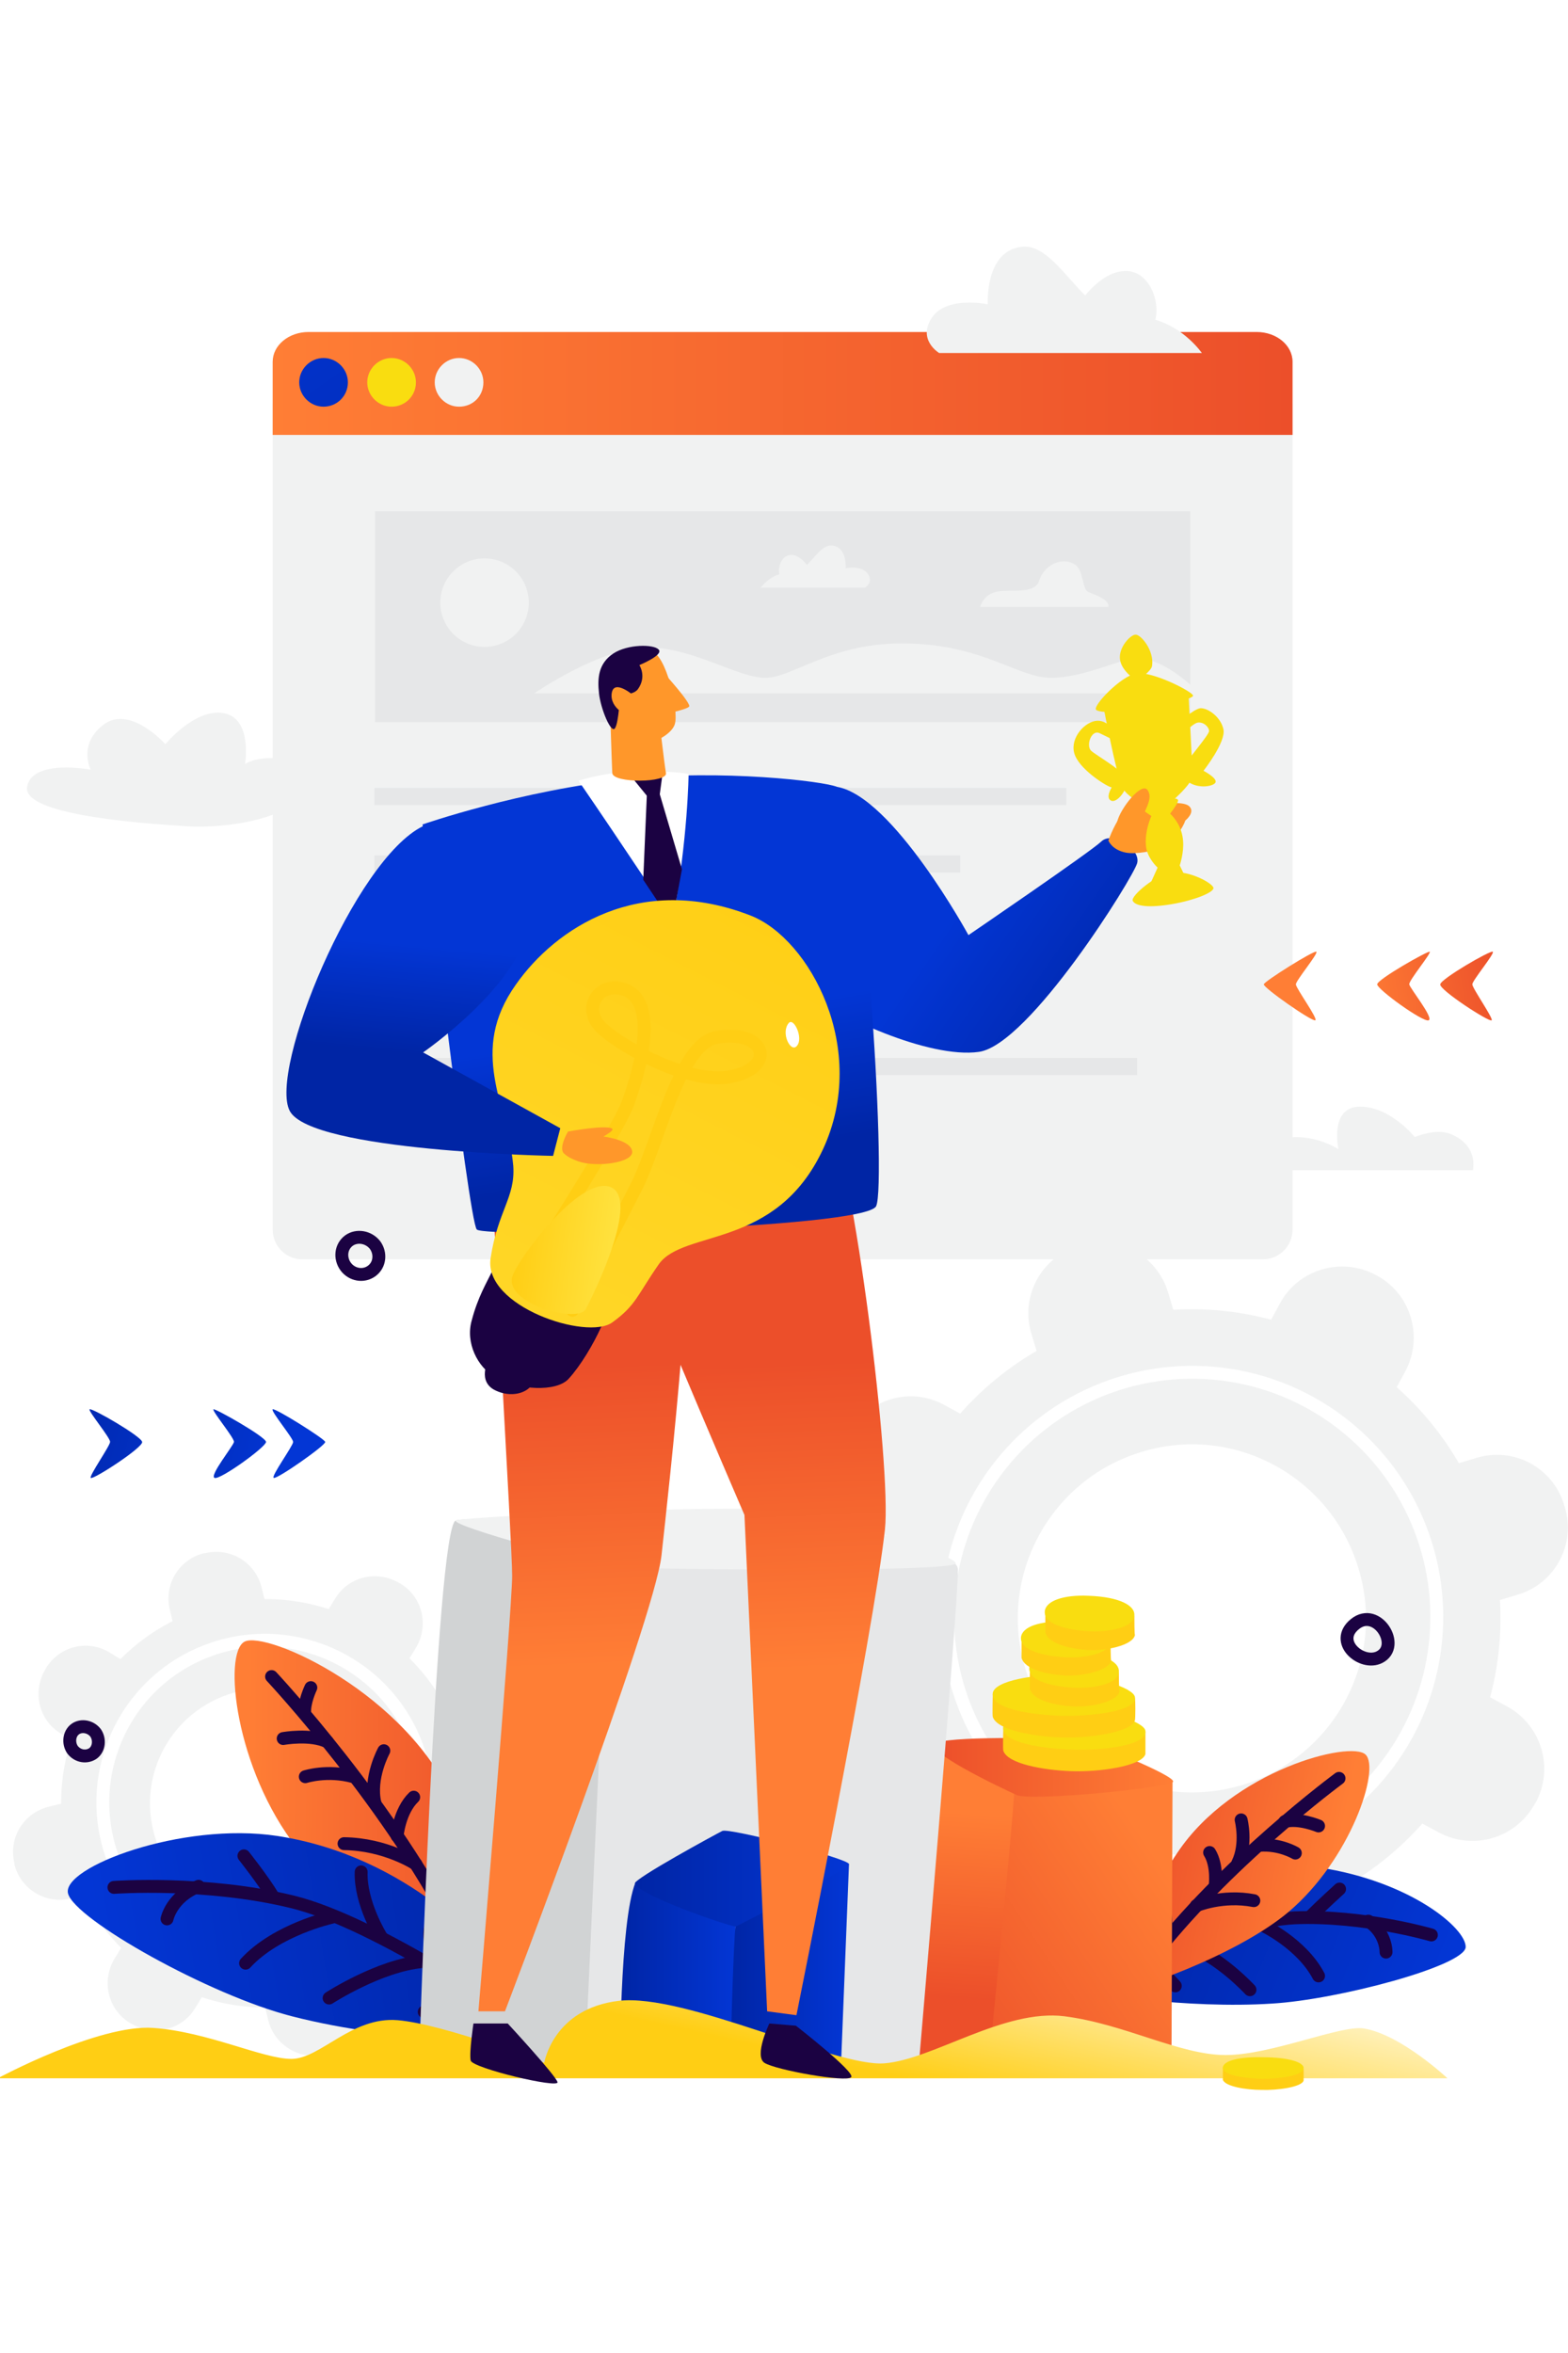
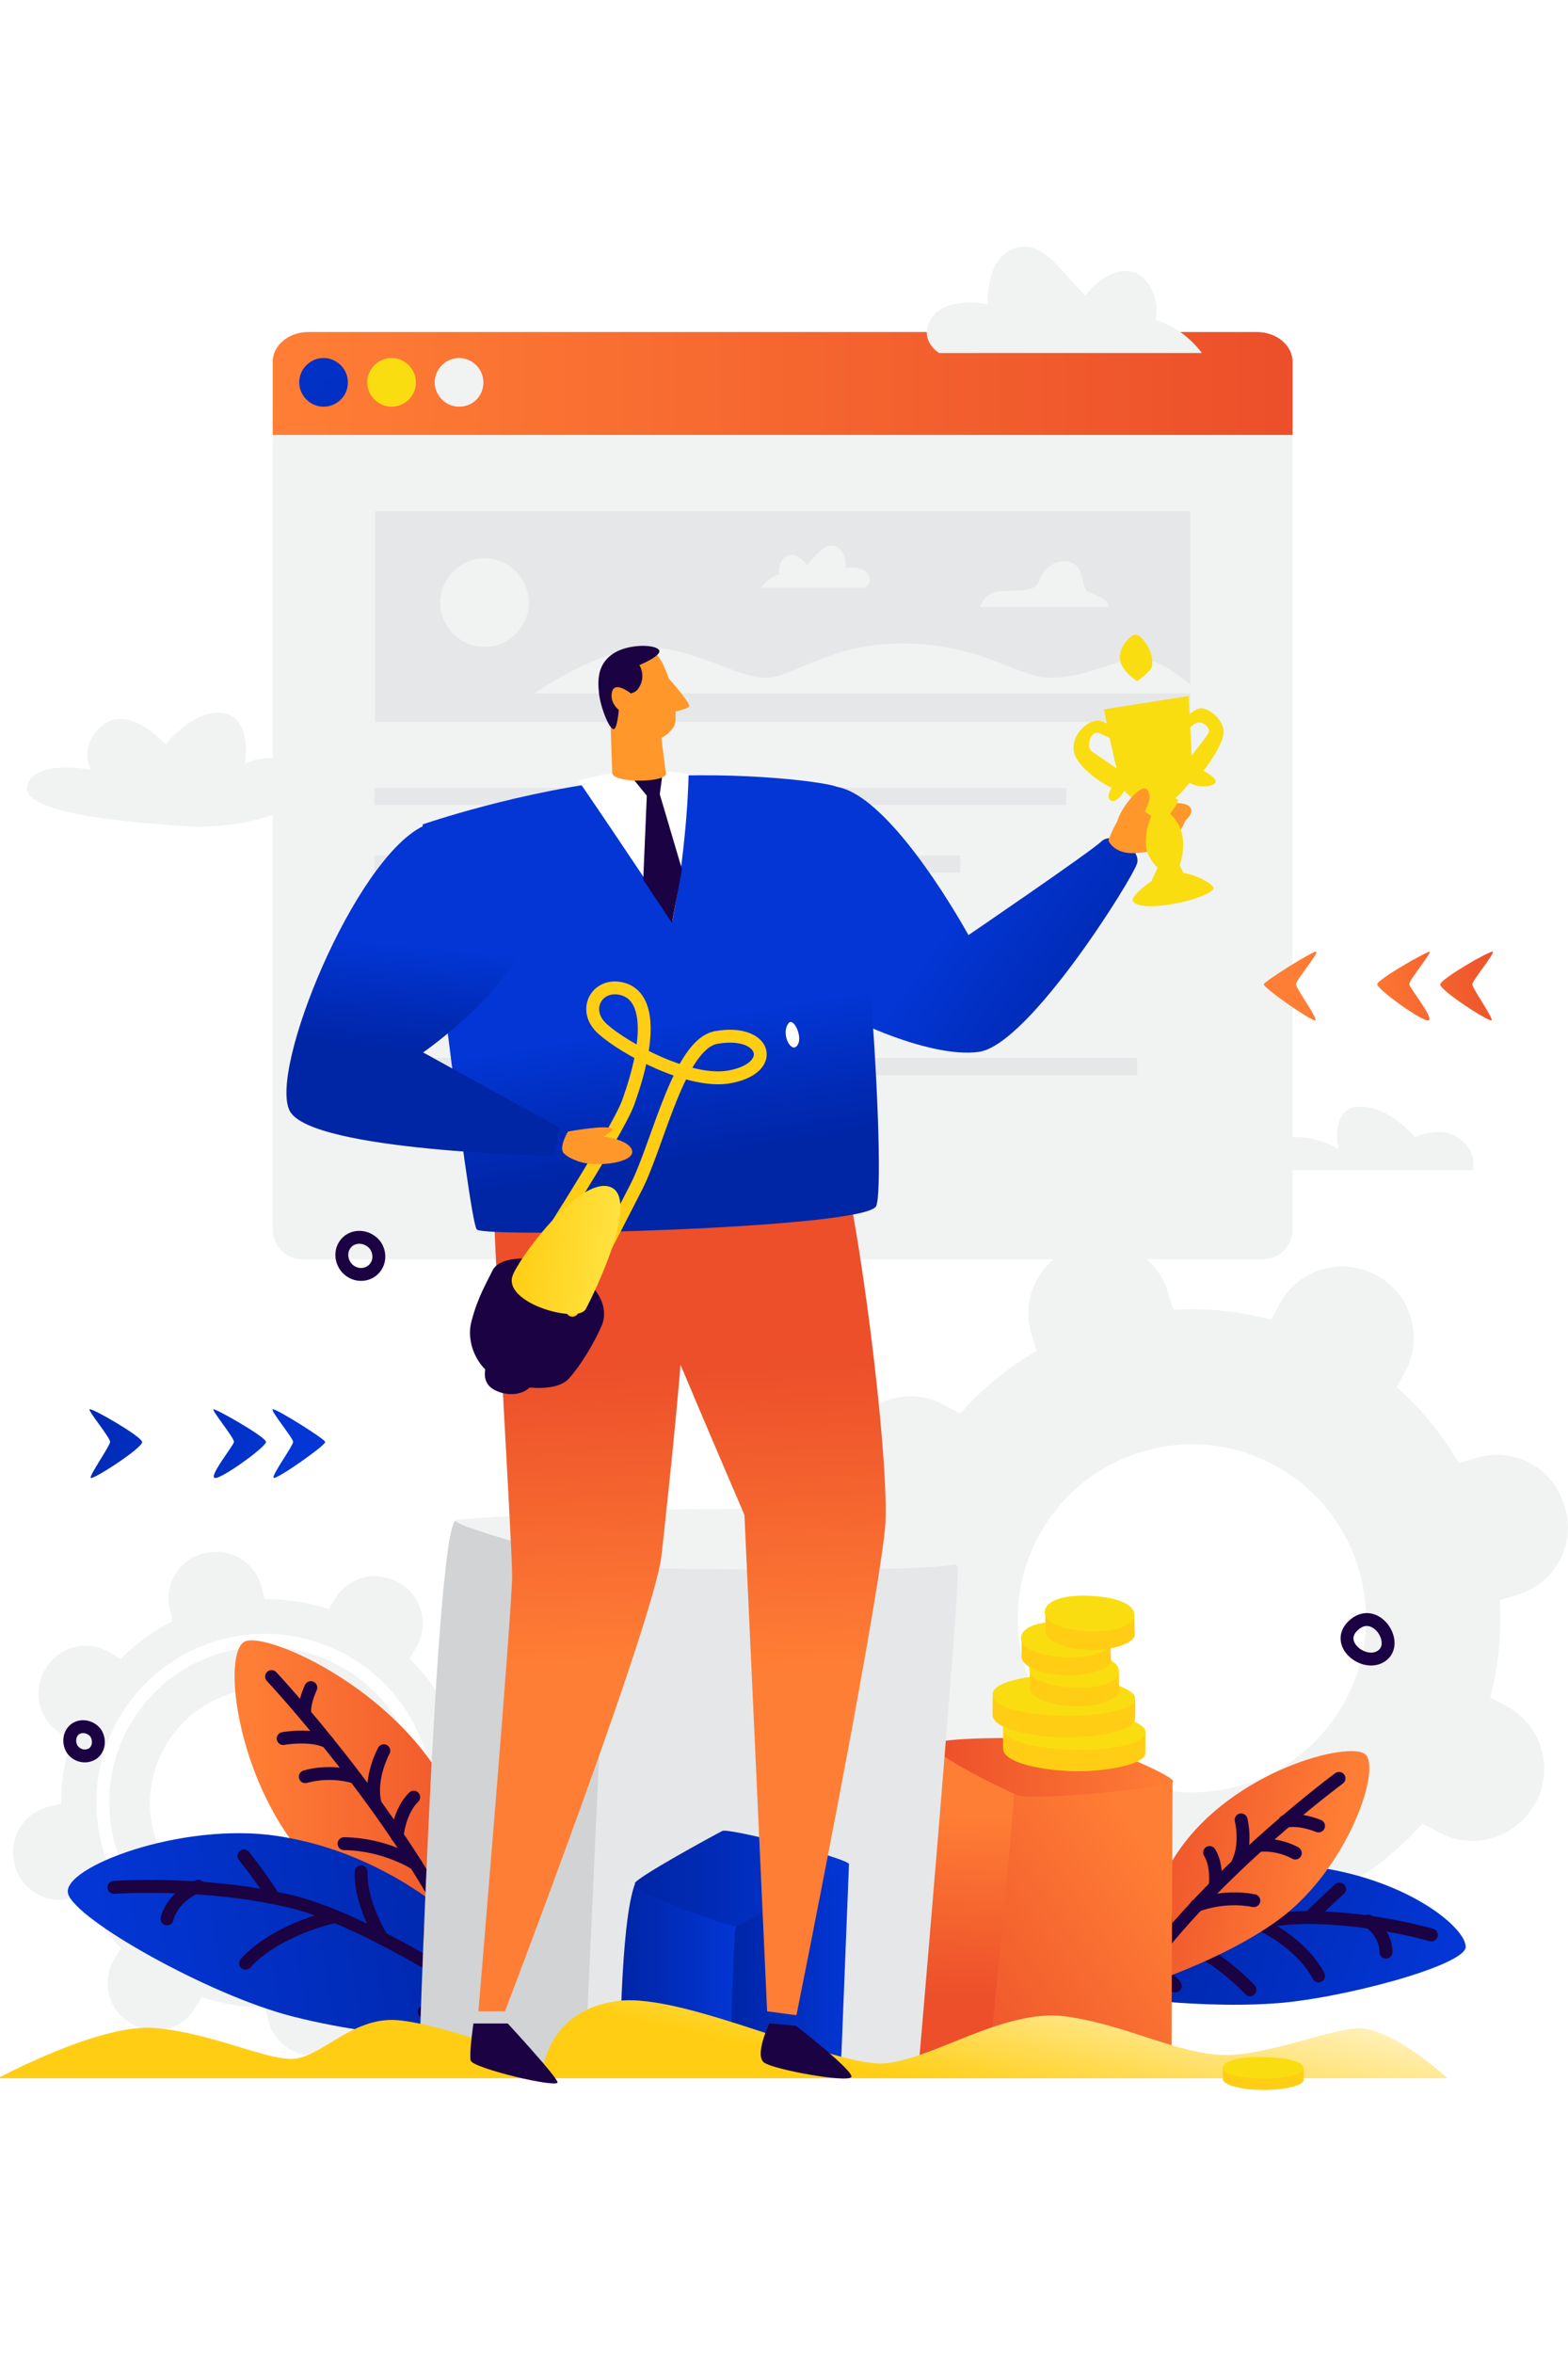
<svg xmlns="http://www.w3.org/2000/svg" version="1.1" id="Layer_1" x="0px" y="0px" viewBox="0 0 283.5 425.2" style="enable-background:new 0 0 283.5 425.2;" xml:space="preserve">
  <style type="text/css">
	.st0{fill:#F1F2F2;}
	.st1{fill:none;stroke:#FFFFFF;stroke-width:2.33;stroke-linecap:round;stroke-linejoin:round;stroke-miterlimit:10;}
	.st2{fill:url(#SVGID_1_);}
	.st3{fill:none;stroke:#1B0242;stroke-width:2.33;stroke-linecap:round;stroke-linejoin:round;stroke-miterlimit:10;}
	.st4{fill:url(#SVGID_00000017491336783868194140000012931779942520091297_);}
	.st5{fill:url(#SVGID_00000075874994054569100950000010070321486452730778_);}
	.st6{fill:url(#SVGID_00000029746881547765272320000012859361575233302917_);}
	.st7{fill:#F9DD10;}
	.st8{fill:#E6E7E8;}
	.st9{fill:url(#SVGID_00000078738034581847774700000011004137434855227063_);}
	.st10{fill:url(#SVGID_00000171698998213312420510000004302942133724173963_);}
	.st11{fill:url(#SVGID_00000013887874330577219480000016232951050752842116_);}
	.st12{fill:url(#SVGID_00000025443572019562356720000018286199675769073333_);}
	.st13{fill:url(#SVGID_00000124119298219416955610000008863393814209761921_);}
	.st14{fill:#D1D3D4;}
	.st15{fill:url(#SVGID_00000117639220194982950780000002970736194433240197_);}
	.st16{fill:url(#SVGID_00000098901687356399496600000015844163653177590161_);}
	.st17{fill:url(#SVGID_00000088107611192049586150000013957357812444986779_);}
	.st18{fill:url(#SVGID_00000075151559597594129460000005183936879907379134_);}
	.st19{fill:url(#SVGID_00000047758910403556071890000012160988166979021985_);}
	.st20{fill:url(#SVGID_00000030469324168630418420000001095536854427010477_);}
	.st21{fill:url(#SVGID_00000039129506950945022010000000363107202402556064_);}
	.st22{fill:url(#SVGID_00000027591114543588689520000003233162841611807121_);}
	.st23{fill:#1B0242;}
	.st24{fill:#FFFFFF;}
	.st25{fill:#FF972A;}
	.st26{fill:#FFCE14;}
	.st27{filter:url(#Adobe_OpacityMaskFilter);}
	.st28{filter:url(#Adobe_OpacityMaskFilter_00000013874638447741981860000014910047738356963774_);}
	
		.st29{mask:url(#SVGID_00000006704861979691479820000012082614985837344189_);fill:url(#SVGID_00000026143625624584900650000003603230126958505394_);}
	.st30{fill:url(#SVGID_00000156586856882121812040000013691796218505746820_);}
	.st31{fill:none;stroke:#FFCE14;stroke-width:2.33;stroke-linecap:round;stroke-linejoin:round;stroke-miterlimit:10;}
	.st32{filter:url(#Adobe_OpacityMaskFilter_00000149383696132792521060000006238140888692181644_);}
	.st33{filter:url(#Adobe_OpacityMaskFilter_00000057846280268635954310000004623760307444322177_);}
	
		.st34{mask:url(#SVGID_00000072244323673911603610000008443189001928101291_);fill:url(#SVGID_00000047026089336628680970000012186381489401793441_);}
	.st35{fill:url(#SVGID_00000049185337737325767610000006900082533569659059_);}
	.st36{fill:url(#SVGID_00000006697111765727729170000007604928431449417608_);}
	.st37{fill:url(#SVGID_00000054234365093861022850000015428385964308814215_);}
	.st38{fill:url(#SVGID_00000093156577732150876230000012780277932467513488_);}
	.st39{fill:url(#SVGID_00000114766516870963729880000002037776244043367611_);}
	.st40{fill:url(#SVGID_00000043448694271781348570000008071367422597207432_);}
	.st41{fill:url(#SVGID_00000003088690039753238930000013144756585197831099_);}
	.st42{fill:url(#SVGID_00000070815870907510903350000002915754759249130642_);}
</style>
  <g>
    <g>
      <g>
        <g>
          <g>
            <path class="st0" d="M205.1,258.6l0.3-0.1c6.8-2,10.6-9.2,8.5-15.9l-2.7-9c-2-6.8-9.2-10.6-15.9-8.5l-0.3,0.1       c-6.8,2-10.6,9.2-8.5,15.9l2.7,9C191.2,256.8,198.3,260.7,205.1,258.6z" />
            <path class="st0" d="M235.7,360l0.3-0.1c6.7-2,10.6-9.2,8.5-15.9l-2.7-9.1c-2-6.7-9.2-10.6-15.9-8.5l-0.3,0.1       c-6.7,2-10.6,9.2-8.5,15.9l2.7,9.1C221.8,358.2,229,362,235.7,360z" />
          </g>
          <g>
            <path class="st0" d="M249.4,282.1l0.1,0.3c2,6.8,9.2,10.6,15.9,8.5l9-2.7c6.8-2,10.6-9.2,8.5-15.9l-0.1-0.3       c-2-6.8-9.2-10.6-15.9-8.5l-9,2.7C251.1,268.2,247.3,275.3,249.4,282.1z" />
            <path class="st0" d="M148,312.7l0.1,0.3c2,6.7,9.2,10.6,15.9,8.5l9.1-2.7c6.7-2,10.6-9.2,8.5-15.9l-0.1-0.3       c-2-6.7-9.2-10.6-15.9-8.5l-9.1,2.7C149.8,298.8,146,306,148,312.7z" />
          </g>
        </g>
        <g>
          <g>
            <path class="st0" d="M232.1,261.2l0.2,0.1c6.2,3.3,14,1,17.3-5.2l4.5-8.3c3.3-6.2,1-14-5.2-17.3l-0.2-0.1       c-6.2-3.3-14-1-17.3,5.2l-4.5,8.3C223.5,250.1,225.9,257.9,232.1,261.2z" />
            <path class="st0" d="M182.1,354.5l0.2,0.1c6.2,3.3,14,1,17.3-5.2l4.5-8.3c3.3-6.2,1-14-5.2-17.3l-0.2-0.1       c-6.2-3.3-14-1-17.3,5.2l-4.5,8.3C173.5,343.4,175.9,351.2,182.1,354.5z" />
          </g>
          <g>
            <path class="st0" d="M246.8,309.1l-0.2,0.3c-3.3,6.2-1,13.9,5.2,17.3l8.4,4.5c6.2,3.3,13.9,1,17.3-5.2l0.2-0.3       c3.3-6.2,1-13.9-5.2-17.3l-8.4-4.5C257.8,300.5,250.1,302.9,246.8,309.1z" />
            <path class="st0" d="M153.4,259.1l-0.1,0.2c-3.3,6.2-1,14,5.2,17.3l8.3,4.5c6.2,3.3,14,1,17.3-5.2l0.1-0.2       c3.3-6.2,1-14-5.2-17.3l-8.3-4.5C164.5,250.5,156.8,252.9,153.4,259.1z" />
          </g>
        </g>
        <path class="st0" d="M199.3,239c29.5-8.9,60.7,7.8,69.6,37.3c8.9,29.5-7.8,60.7-37.3,69.6c-29.5,8.9-60.7-7.8-69.6-37.3     C153.1,279.1,169.8,247.9,199.3,239z M224.6,322.6c16.6-5,26.1-22.6,21-39.2c-5-16.6-22.6-26.1-39.2-21     c-16.6,5-26.1,22.6-21,39.2C190.4,318.2,207.9,327.6,224.6,322.6z" />
      </g>
-       <ellipse transform="matrix(0.151 -0.989 0.989 0.151 -106.266 461.19)" class="st1" cx="215.5" cy="292.5" rx="44.2" ry="44.2" />
    </g>
    <g>
      <linearGradient id="SVGID_1_" gradientUnits="userSpaceOnUse" x1="-10177.962" y1="3091.76" x2="-10243.932" y2="3107.002" gradientTransform="matrix(0.757 0.509 -0.549 0.815 9658.339 3028.905)">
        <stop offset="0" style="stop-color:#0336D5" />
        <stop offset="1" style="stop-color:#0025A5" />
      </linearGradient>
      <path class="st2" d="M204.2,350.9c0,0-9.5,7.2-8.8,8.3c0.6,1.1,19.3,3.9,34.6,2.9c11.9-0.7,34.8-6.8,35-10.2    c0.1-3.4-10-11.9-26.5-14.4C222,335.2,204.2,350.9,204.2,350.9z" />
      <g>
        <path class="st3" d="M258.8,349.7c0,0-12.3-3.6-24.7-3.1c-12.4,0.6-34.9,10.8-34.9,10.8" />
        <path class="st3" d="M250.6,352.8c0,0,0.1-3.4-3.2-5.6" />
        <path class="st3" d="M242.2,341.4c0,0-3.3,3-5.2,4.9" />
        <path class="st3" d="M228.2,347.9c0,0,7.1,3.3,10.2,9.2" />
        <path class="st3" d="M226,359.6c0,0-5.7-6.2-11.5-8" />
        <path class="st3" d="M212.5,358.9c0,0-2.4-2.8-5.2-4.6" />
        <path class="st3" d="M220.9,349.3c0,0,3.9-4.3,4.9-8.8" />
        <path class="st3" d="M211.4,352.1c0,0,3.5-3.1,3-6.1" />
      </g>
    </g>
    <g>
      <linearGradient id="SVGID_00000182526881128906495190000007850082351356936336_" gradientUnits="userSpaceOnUse" x1="-9465.483" y1="2300.093" x2="-9500.993" y2="2308.297" gradientTransform="matrix(0.906 0.424 -0.424 0.906 9790.718 2274.417)">
        <stop offset="0" style="stop-color:#FF7E35" />
        <stop offset="1" style="stop-color:#EC4F2A" />
      </linearGradient>
      <path style="fill:url(#SVGID_00000182526881128906495190000007850082351356936336_);" d="M246.9,317.1c2.7,2.6-2.7,19-14,28.5    c-9.7,8.1-29.2,14.7-30.4,14c-1.2-0.7,3.8-15.1,10.4-24.8C222.9,319.9,244.2,314.5,246.9,317.1z" />
      <g>
        <path class="st3" d="M242.1,321.4c0,0-20.9,15.4-34.4,33.2" />
        <path class="st3" d="M238.4,330c0,0-3.6-1.5-6.1-0.8" />
        <path class="st3" d="M224.4,328.9c0,0,1.1,4.3-0.6,7.8" />
        <path class="st3" d="M216.3,344.4c0,0,4.7-2,10.4-0.9" />
        <path class="st3" d="M210.2,343.6c0,0,1.2,4.7,0.3,7.2" />
        <path class="st3" d="M234.2,334.9c0,0-2.8-1.7-6.5-1.4" />
        <path class="st3" d="M219.7,340.9c0,0,0.5-3.7-1-6.1" />
      </g>
    </g>
    <g>
      <path class="st0" d="M49.3,72.9v149.3c0,3,2.4,5.4,5.4,5.4h173.6c3,0,5.4-2.4,5.4-5.4V72.9H49.3z" />
      <linearGradient id="SVGID_00000103234465395181733990000001893351850070670501_" gradientUnits="userSpaceOnUse" x1="49.335" y1="69.279" x2="233.63" y2="69.279">
        <stop offset="0" style="stop-color:#FF7E35" />
        <stop offset="1" style="stop-color:#EC4F2A" />
      </linearGradient>
      <path style="fill:url(#SVGID_00000103234465395181733990000001893351850070670501_);" d="M49.3,78.6V65.4c0-3,2.9-5.4,6.5-5.4    h171.4c3.6,0,6.5,2.4,6.5,5.4v13.2H49.3z" />
      <g>
        <linearGradient id="SVGID_00000168090433064952531490000004239075475311046542_" gradientUnits="userSpaceOnUse" x1="39.5" y1="42.373" x2="98.571" y2="125.538">
          <stop offset="0" style="stop-color:#0336D5" />
          <stop offset="1" style="stop-color:#0025A5" />
        </linearGradient>
        <path style="fill:url(#SVGID_00000168090433064952531490000004239075475311046542_);" d="M62.9,69.1c0-2.4-2-4.4-4.4-4.4     c-2.4,0-4.4,2-4.4,4.4c0,2.4,2,4.4,4.4,4.4C60.9,73.5,62.9,71.6,62.9,69.1z" />
        <path class="st0" d="M87.4,69.1c0-2.4-2-4.4-4.4-4.4c-2.4,0-4.4,2-4.4,4.4c0,2.4,2,4.4,4.4,4.4C85.5,73.5,87.4,71.6,87.4,69.1z" />
        <path class="st7" d="M75.2,69.1c0-2.4-2-4.4-4.4-4.4c-2.4,0-4.4,2-4.4,4.4c0,2.4,2,4.4,4.4,4.4C73.2,73.5,75.2,71.6,75.2,69.1z" />
      </g>
      <g>
        <g>
          <rect x="67.7" y="142.4" class="st8" width="74.2" height="3.1" />
          <rect x="149.7" y="142.4" class="st8" width="43.1" height="3.1" />
        </g>
        <rect x="67.7" y="191.2" class="st8" width="137.9" height="3.1" />
        <rect x="67.7" y="154.6" class="st8" width="105.9" height="3.1" />
        <g>
          <rect x="67.7" y="166.8" class="st8" width="36.6" height="3.1" />
          <rect x="112.1" y="166.8" class="st8" width="42.2" height="3.1" />
        </g>
        <g>
          <rect x="67.7" y="179" class="st8" width="48.4" height="3.1" />
          <rect x="126" y="179" class="st8" width="48.7" height="3.1" />
        </g>
      </g>
      <rect x="67.8" y="92.4" class="st8" width="147.4" height="38.1" />
      <path class="st0" d="M216.8,125.3H96.6c0,0,12.5-8.6,20.9-8.3c8.4,0.3,15.9,5.5,20.9,5.5c5,0,12.1-6.6,25.8-6.2    c13.7,0.3,19.9,6.2,25.8,6.2c5.9,0,12.2-3.3,15.3-3.5C210.9,118.8,216.8,125.3,216.8,125.3z" />
      <ellipse transform="matrix(0.159 -0.987 0.987 0.159 -33.822 178.159)" class="st0" cx="87.7" cy="108.9" rx="8" ry="8" />
      <path class="st0" d="M200.4,109.7h-23.2c0,0,0.6-2.4,3.2-2.8c2.6-0.4,6.8,0.5,7.5-2c0.7-2.4,3.8-4.5,6.4-2.9c1.7,1,1.3,4.6,2.5,5    C198,107.5,200.7,108.4,200.4,109.7z" />
      <path class="st0" d="M140.9,103.8c-0.3-1.5,0.5-3.4,2-3.5c1.2-0.1,2.2,0.8,3,1.8c1.6-1.6,2.9-3.7,4.6-3.5c2.7,0.3,2.4,4.1,2.4,4.1    s2.9-0.6,4,1c1.1,1.6-0.5,2.5-0.5,2.5h-18.9C137.6,106.2,138.8,104.4,140.9,103.8z" />
    </g>
    <path class="st0" d="M266.3,211.5h-37.5c0,0,1.1-6,5.5-6c4.4,0,7.7,2.2,7.7,2.2s-1.7-7.7,3.9-7.7c5.5,0,9.9,5.5,9.9,5.5   s3.9-1.7,6.6-0.5C267.4,207.1,266.3,211.5,266.3,211.5z" />
    <g>
      <g>
        <g>
          <g>
            <path class="st0" d="M42.4,303.2l0.2,0c4.5-1.1,7.3-5.6,6.2-10.2l-1.5-6.1c-1.1-4.5-5.6-7.3-10.2-6.2l-0.2,0       c-4.5,1.1-7.3,5.6-6.2,10.2l1.5,6.1C33.3,301.5,37.9,304.3,42.4,303.2z" />
            <path class="st0" d="M58.7,371.3l0.2,0c4.5-1.1,7.3-5.6,6.2-10.2l-1.5-6.1c-1.1-4.5-5.6-7.3-10.2-6.2l-0.2,0       c-4.5,1.1-7.3,5.6-6.2,10.2l1.5,6.1C49.6,369.6,54.2,372.4,58.7,371.3z" />
          </g>
          <g>
            <path class="st0" d="M70.7,320.4l0,0.2c1.1,4.5,5.6,7.3,10.2,6.2l6.1-1.5c4.5-1.1,7.3-5.6,6.2-10.2l0-0.2       c-1.1-4.5-5.6-7.3-10.2-6.2l-6.1,1.5C72.4,311.3,69.6,315.8,70.7,320.4z" />
            <path class="st0" d="M2.6,336.7l0,0.2c1.1,4.5,5.6,7.3,10.2,6.2l6.1-1.5c4.5-1.1,7.3-5.6,6.2-10.2l0-0.2       C24,326.8,19.5,324,15,325l-6.1,1.5C4.3,327.6,1.5,332.1,2.6,336.7z" />
          </g>
        </g>
        <g>
          <g>
            <path class="st0" d="M60.1,305.9l0.2,0.1c4,2.4,9.2,1.2,11.6-2.8l3.3-5.4c2.4-4,1.2-9.2-2.8-11.6l-0.2-0.1       c-4-2.4-9.2-1.2-11.6,2.8l-3.3,5.4C54.9,298.3,56.2,303.5,60.1,305.9z" />
            <path class="st0" d="M23.5,365.6l0.2,0.1c4,2.4,9.2,1.2,11.6-2.8l3.3-5.4c2.4-4,1.2-9.2-2.8-11.6l-0.2-0.1       c-4-2.4-9.2-1.2-11.6,2.8l-3.3,5.4C18.3,358,19.5,363.2,23.5,365.6z" />
          </g>
          <g>
            <path class="st0" d="M68,338.1l-0.1,0.2c-2.4,4-1.2,9.2,2.8,11.6l5.4,3.3c4,2.4,9.2,1.2,11.6-2.8l0.1-0.2       c2.4-4,1.2-9.2-2.8-11.6l-5.4-3.3C75.6,332.9,70.4,334.1,68,338.1z" />
            <path class="st0" d="M8.3,301.5l-0.1,0.2c-2.4,4-1.2,9.2,2.8,11.6l5.4,3.3c4,2.4,9.2,1.2,11.6-2.8l0.1-0.2       c2.4-4,1.2-9.2-2.8-11.6l-5.4-3.3C15.9,296.2,10.7,297.5,8.3,301.5z" />
          </g>
        </g>
        <path class="st0" d="M39.4,290c19.9-4.7,39.8,7.5,44.5,27.3s-7.5,39.8-27.3,44.5c-19.8,4.7-39.8-7.5-44.5-27.3     C7.3,314.7,19.5,294.7,39.4,290z M52.8,346.2c11.2-2.7,18.1-13.9,15.4-25.1c-2.7-11.2-13.9-18.1-25.1-15.4     c-11.2,2.7-18.1,13.9-15.4,25.1C30.4,342,41.6,348.9,52.8,346.2z" />
      </g>
      <ellipse transform="matrix(0.93 -0.366 0.366 0.93 -116.039 40.206)" class="st1" cx="48" cy="325.9" rx="29.3" ry="29.3" />
    </g>
    <g>
      <g>
        <linearGradient id="SVGID_00000163777944339810456950000012589827723429537189_" gradientUnits="userSpaceOnUse" x1="-8307.496" y1="497.334" x2="-8353.43" y2="507.947" gradientTransform="matrix(-0.976 0.219 0.219 0.976 -8172.303 1661.337)">
          <stop offset="0" style="stop-color:#FF7E35" />
          <stop offset="1" style="stop-color:#EC4F2A" />
        </linearGradient>
        <path style="fill:url(#SVGID_00000163777944339810456950000012589827723429537189_);" d="M44.2,296.7c-3.9,2.1-1.7,23,9.5,37.3     c11.3,14.6,31.8,25,34.5,24.3c2.7-0.7-0.5-18.9-5.9-32.1C73.9,306.1,48.1,294.6,44.2,296.7z" />
        <g>
          <path class="st3" d="M49.1,303c0,0,22.1,23.6,34.1,48.1" />
          <path class="st3" d="M51.2,314.2c0,0,5-0.9,8,0.6" />
          <path class="st3" d="M69.4,316.4c0,0-2.7,4.9-1.6,9.5" />
          <path class="st3" d="M75.2,336.9c0,0-5.4-3.6-13-3.7" />
          <path class="st3" d="M83.1,337.5c0,0-2.9,5.2-2.5,8.5" />
          <path class="st3" d="M55.2,321.1c0,0,4-1.3,8.7,0" />
          <path class="st3" d="M71.8,331.8c0,0,0.4-4.5,3-7" />
          <path class="st3" d="M56.2,305c0,0-1.3,2.7-1.1,4.7" />
        </g>
      </g>
      <g>
        <linearGradient id="SVGID_00000147187683541705818470000002629739048922685595_" gradientUnits="userSpaceOnUse" x1="-9216.689" y1="1106.114" x2="-9301.297" y2="1125.663" gradientTransform="matrix(-0.849 0.335 0.36 0.914 -8205.362 2427.988)">
          <stop offset="0" style="stop-color:#0336D5" />
          <stop offset="1" style="stop-color:#0025A5" />
        </linearGradient>
        <path style="fill:url(#SVGID_00000147187683541705818470000002629739048922685595_);" d="M90.7,355.3c2.4,2.7,8.1,10,5.1,11.9     c-3,1.9-23.9,2.1-43-2.8c-14.9-3.8-39.3-17.5-40.5-22.2c-1.2-4.7,20.5-13,37.8-10.4C74.2,335.5,88.3,352.6,90.7,355.3z" />
        <g>
          <path class="st3" d="M20.6,341.1c0,0,16.6-1.2,32.2,2.6c15.6,3.8,41.1,21.6,41.1,21.6" />
          <path class="st3" d="M30.2,346.8c0,0,0.8-4,5.7-5.9" />
          <path class="st3" d="M44.1,335.4c0,0,3.4,4.3,5.1,7.1" />
          <path class="st3" d="M60,346.5c0,0-10,2.2-15.6,8.3" />
-           <path class="st3" d="M59.5,361.1c0,0,9.1-5.9,16.9-6.6" />
          <path class="st3" d="M76.7,363.6c0,0,3.9-2.7,7.9-4.2" />
          <path class="st3" d="M68.9,350c0,0-3.8-6.1-3.6-11.7" />
          <path class="st3" d="M80.1,355.8c0,0-3.5-4.6-2.1-7.9" />
        </g>
      </g>
    </g>
    <g>
      <g>
        <linearGradient id="SVGID_00000086668756491758351760000006883389825545361814_" gradientUnits="userSpaceOnUse" x1="681.798" y1="338.003" x2="725.971" y2="367.451" gradientTransform="matrix(-1 0 0 1 892.546 0)">
          <stop offset="0" style="stop-color:#FF7E35" />
          <stop offset="1" style="stop-color:#EC4F2A" />
        </linearGradient>
        <polygon style="fill:url(#SVGID_00000086668756491758351760000006883389825545361814_);" points="212,322 181,320.5 178.6,374.6      211.8,374.6    " />
        <linearGradient id="SVGID_00000070086125048033061930000014691373640799909295_" gradientUnits="userSpaceOnUse" x1="718.452" y1="327.563" x2="720.659" y2="361.041" gradientTransform="matrix(-1 0 0 1 892.546 0)">
          <stop offset="0" style="stop-color:#FF7E35" />
          <stop offset="1" style="stop-color:#EC4F2A" />
        </linearGradient>
        <path style="fill:url(#SVGID_00000070086125048033061930000014691373640799909295_);" d="M178.6,374.6c0,0,5.2-51.2,4.8-52.3     c-0.5-1.1-11.6-6.8-13.9-7.5c-3.3-1-7.5,59.7-7.5,59.7H178.6z" />
        <linearGradient id="SVGID_00000082329638072278340600000003474004071757648829_" gradientUnits="userSpaceOnUse" x1="680.522" y1="319.445" x2="723.671" y2="319.445" gradientTransform="matrix(-1 0 0 1 892.546 0)">
          <stop offset="0" style="stop-color:#FF7E35" />
          <stop offset="1" style="stop-color:#EC4F2A" />
        </linearGradient>
        <path style="fill:url(#SVGID_00000082329638072278340600000003474004071757648829_);" d="M195.4,314.5     c-2.3-0.4-22.2-0.8-25.9,0.4c-3.7,1.1,11.9,8.4,14.3,9.5c2.6,1.2,27.8-1.3,28.3-2.4C212.5,320.9,197.7,314.9,195.4,314.5z" />
      </g>
      <g>
        <g>
          <path class="st14" d="M112.3,280.4c0.5-2.3-26.3-6.8-29.9-5.6c-3.6,1.3-6.7,99.8-6.7,99.8H109C109,374.6,112,281.8,112.3,280.4z      " />
          <path class="st8" d="M166,374.6c0,0,7.2-83.6,7.2-90.9c0-7.3-62.9-7.6-63.1-4.2c-0.3,5.1-4.4,95.1-4.4,95.1H166z" />
          <path class="st0" d="M172.8,282.5c-0.5-1.9-26.1-9.1-30.1-9.5c-12.2-1.2-59.9,1.2-60.3,1.8c-0.6,1.1,24.4,7.7,26.9,8.3      C111.9,283.6,173.2,284.3,172.8,282.5z" />
        </g>
      </g>
      <g>
        <linearGradient id="SVGID_00000089554558999071113460000016690508592033276319_" gradientUnits="userSpaceOnUse" x1="759.496" y1="357.376" x2="780.452" y2="357.376" gradientTransform="matrix(-1 0 0 1 892.546 0)">
          <stop offset="0" style="stop-color:#0336D5" />
          <stop offset="1" style="stop-color:#0025A5" />
        </linearGradient>
        <path style="fill:url(#SVGID_00000089554558999071113460000016690508592033276319_);" d="M114.9,340.2     c-2.9,7.1-2.8,34.4-2.8,34.4h20.2c0,0,0.8-24.8,0.7-26.4C133,346.7,115.2,339.3,114.9,340.2z" />
        <linearGradient id="SVGID_00000099642385670465671110000012604460068290086845_" gradientUnits="userSpaceOnUse" x1="739.049" y1="355.769" x2="760.477" y2="355.769" gradientTransform="matrix(-1 0 0 1 892.546 0)">
          <stop offset="0" style="stop-color:#0336D5" />
          <stop offset="1" style="stop-color:#0025A5" />
        </linearGradient>
        <path style="fill:url(#SVGID_00000099642385670465671110000012604460068290086845_);" d="M152,374.6l1.5-37.7     c0,0-20,9.6-20.5,11.3c-0.4,1.8-1,26.4-1,26.4H152z" />
        <linearGradient id="SVGID_00000021098386461027175120000002697993804302436504_" gradientUnits="userSpaceOnUse" x1="739.049" y1="339.57" x2="777.735" y2="339.57" gradientTransform="matrix(-1 0 0 1 892.546 0)">
          <stop offset="0" style="stop-color:#0336D5" />
          <stop offset="1" style="stop-color:#0025A5" />
        </linearGradient>
        <path style="fill:url(#SVGID_00000021098386461027175120000002697993804302436504_);" d="M133,348.2c0,0,20.5-10.4,20.5-11.3     c0-1-21.7-6.6-22.9-6c-1.2,0.6-16.1,8.7-15.8,9.5C115.7,342.6,131.1,347.9,133,348.2z" />
      </g>
    </g>
    <linearGradient id="SVGID_00000057836817796013421810000008913661567685078157_" gradientUnits="userSpaceOnUse" x1="-1565.114" y1="368.729" x2="-1573.43" y2="331.156" gradientTransform="matrix(-1 0 0 1 -1432.961 0)">
      <stop offset="0" style="stop-color:#FFCE14" />
      <stop offset="1" style="stop-color:#FFFFFF" />
    </linearGradient>
    <path style="fill:url(#SVGID_00000057836817796013421810000008913661567685078157_);" d="M261.7,375.6H-0.4c0,0,18.2-9.8,28.1-9.1   c9.9,0.7,19.8,5.6,25,5.6s10.9-7.7,19.2-7c8.3,0.7,26.5,7.7,26.5,7.7s1.6-9.8,13.5-11.2c12-1.4,39.2,12,48,11.3   c8.8-0.7,21.6-9.9,32.6-8.5c10.9,1.4,20.8,7,29.1,7c8.3,0,20.9-5.5,25-4.8C253.3,367.7,261.7,375.6,261.7,375.6z" />
    <linearGradient id="SVGID_00000009577777988555945030000013954548861371638457_" gradientUnits="userSpaceOnUse" x1="-1605.752" y1="164.44" x2="-1637.515" y2="186.431" gradientTransform="matrix(-1 0 0 1 -1432.961 0)">
      <stop offset="0" style="stop-color:#0336D5" />
      <stop offset="1" style="stop-color:#0025A5" />
    </linearGradient>
    <path style="fill:url(#SVGID_00000009577777988555945030000013954548861371638457_);" d="M151.3,142.2   c10.1,1.7,23.8,26.8,23.8,26.8s22-15,24-16.9c2-2,7.2,1.3,6.5,3.9c-0.7,2.6-19.5,32.8-28.6,34.1c-9.1,1.3-26.1-6.7-30.7-10.6   C141.7,175.5,141.2,140.4,151.3,142.2z" />
    <linearGradient id="SVGID_00000101798042662983015140000014381631105064151716_" gradientUnits="userSpaceOnUse" x1="-1568.814" y1="302.031" x2="-1566.51" y2="246.724" gradientTransform="matrix(-1 0 0 1 -1432.961 0)">
      <stop offset="0" style="stop-color:#FF7E35" />
      <stop offset="1" style="stop-color:#EC4F2A" />
    </linearGradient>
    <path style="fill:url(#SVGID_00000101798042662983015140000014381631105064151716_);" d="M144,364.2c0,0,14-69.4,16-87.8   c1.2-11.2-5.6-66.1-10.4-75.6c-4.9-9.4-46.1-5.8-43.1,4.4c2.9,10.2,28.1,68.6,28.1,68.6l4.1,89.7L144,364.2z" />
    <linearGradient id="SVGID_00000108296292586492692720000000391097783387498880_" gradientUnits="userSpaceOnUse" x1="-1538.99" y1="301.107" x2="-1536.729" y2="246.84" gradientTransform="matrix(-1 0 0 1 -1432.961 0)">
      <stop offset="0" style="stop-color:#FF7E35" />
      <stop offset="1" style="stop-color:#EC4F2A" />
    </linearGradient>
    <path style="fill:url(#SVGID_00000108296292586492692720000000391097783387498880_);" d="M123.9,208c2.8,9.7-3,61.3-4.3,73.1   c-1.3,11.7-28.3,82.4-28.3,82.4h-4.8c0,0,6.1-72.5,6.1-78.7c0-6.2-3.9-67.9-3.7-79.5C89,193.7,121.1,198.3,123.9,208z" />
    <linearGradient id="SVGID_00000140009991431168260950000001754083965321607356_" gradientUnits="userSpaceOnUse" x1="-1552.801" y1="184.986" x2="-1557.04" y2="210.418" gradientTransform="matrix(-1 0 0 1 -1432.961 0)">
      <stop offset="0" style="stop-color:#0336D5" />
      <stop offset="1" style="stop-color:#0025A5" />
    </linearGradient>
    <path style="fill:url(#SVGID_00000140009991431168260950000001754083965321607356_);" d="M158.4,218c-2,4-70.7,5.8-72.2,4.2   c-1.5-1.7-9.8-73.2-9.8-73.2s17.8-6.2,37.1-8.2c17-1.8,35.5,0.4,37.8,1.4C156.1,144.2,160.4,214,158.4,218z" />
    <path class="st23" d="M139.1,365.7l4.8,0.4c0,0,10.8,8.4,10,9.3c-0.8,1-13.7-1.3-15.7-2.6C136.3,371.5,139.1,365.7,139.1,365.7z" />
    <path class="st23" d="M100.8,376.3c-0.3-1.2-9-10.6-9-10.6h-6.2c0,0-0.8,5.3-0.5,6.7C85.5,373.8,101.1,377.5,100.8,376.3z" />
    <g>
      <path class="st24" d="M124.5,139.9c0,0-0.1,11.6-2.9,26.5c0,0-9.1-13.8-17-25.3c0,0,4.2-1.4,9-1.6    C122.1,139.2,124.5,139.9,124.5,139.9z" />
      <polygon class="st23" points="118,145.1 114.5,140.8 119.7,140.5 119,145.7   " />
      <polygon class="st23" points="116.3,159 117,142.5 119.1,142.9 123.3,157.1 121.5,166.8   " />
    </g>
    <g>
      <path class="st25" d="M117.7,117.7c-2.7-0.4-6.9,0-8,1.7c-1.2,1.7-0.6,9.6,2.5,13.8c2.3,3.1,9,0.3,9.8-2.3    C122.8,128.4,120.4,118.1,117.7,117.7z" />
      <path class="st25" d="M119.1,129.3c0,0,1,8.6,1.3,10.4c0.4,1.8-9.6,1.9-9.7,0c-0.1-1.9-0.4-11.8-0.4-11.8L119.1,129.3z" />
      <path class="st23" d="M115.3,124.6c-0.9,1.1-3.2,0.9-3.2,0.9s-0.2,5-0.9,6.1c-0.7,1.1-2.6-3.5-2.9-6.3c-0.3-2.8-0.1-5.4,2.6-7.2    c2.6-1.7,7.3-1.7,8.2-0.7c0.9,1-3.5,2.8-3.5,2.8S117,122.3,115.3,124.6z" />
      <path class="st25" d="M114.4,128.8c-0.7,1.1-4.2-0.8-3.8-3.5c0.4-2.8,4.2,0.6,4.2,0.6S115.2,127.7,114.4,128.8z" />
      <path class="st25" d="M120.1,121.7c0,0,4.9,5.4,4.5,6c-0.5,0.6-5.5,1.6-5.5,1.6L120.1,121.7z" />
    </g>
    <path class="st25" d="M203.4,146.8c1.6-1.1,10.1-2.5,11.6-1.1c1.2,1.1-0.7,2.6-0.7,2.6s-0.8,2.8-4.3,4.8c-1.4,0.8-4.7,1.3-6.4,1   c-2.6-0.5-3.2-2.2-3.2-2.2S201.8,147.9,203.4,146.8z" />
    <path class="st0" d="M208.9,57.8c0.9-3.7-1.3-8.6-5-8.8c-3-0.2-5.7,2-7.7,4.4c-3.9-3.9-7.3-9.3-11.5-8.8   c-6.7,0.8-6.1,10.4-6.1,10.4s-7.4-1.6-10.1,2.4c-2.7,4,1.3,6.4,1.3,6.4h47.5C217.3,63.8,214.2,59.3,208.9,57.8z" />
    <path class="st0" d="M55.4,142.2c1.5-5.7-8.2-6.1-11.1-4.1c0,0,1.4-8.2-3.8-9.2s-10.6,5.6-10.6,5.6s-6.3-7.1-11.1-3.6   c-4.8,3.6-2.4,8.2-2.4,8.2s-10.6-2-11.5,3.1s20.7,6.6,28.4,7.1C41,149.9,53.9,147.8,55.4,142.2z" />
    <g>
      <g>
        <path class="st26" d="M207.1,313.1c-0.3-1.7-7.1-3.6-13.2-3.8c-4.7-0.1-12.2,0.6-12.5,2.9c0,0.2-0.1,3.9,0,4.2     c0.8,2.4,7.3,3.5,12.2,3.7c5,0.2,12.9-0.9,13.5-3.1C207.1,316.8,207.1,313.3,207.1,313.1z" />
        <path class="st7" d="M207.1,312.8c-0.3-1.7-7.1-3.8-13.2-4c-4.7-0.1-12.2,1-12.5,3.3c-0.4,2.9,7.1,3.9,12.4,4.1     C199.1,316.4,207.5,315.5,207.1,312.8z" />
      </g>
      <g>
        <path class="st26" d="M205.2,307c-0.3-1.7-7.1-3.6-13.2-3.8c-4.7-0.1-12.2,0.6-12.5,2.9c0,0.2-0.1,3.9,0,4.2     c0.8,2.4,7.3,3.5,12.2,3.7c5,0.2,12.9-0.9,13.5-3.1C205.3,310.6,205.3,307.1,205.2,307z" />
        <path class="st7" d="M205.2,306.7c-0.3-1.7-7.1-3.8-13.2-4c-4.7-0.1-12.2,1-12.5,3.3c-0.4,2.9,7.1,3.9,12.4,4.1     C197.2,310.2,205.7,309.3,205.2,306.7z" />
      </g>
      <g>
        <path class="st26" d="M202.3,302.4c-0.2-1.5-4.5-3.1-8.3-3.3c-3-0.1-7.6,0.6-7.8,2.5c0,0.2,0,3.4,0,3.6c0.5,2.1,4.6,3,7.7,3.2     c3.1,0.2,8.1-0.8,8.5-2.7C202.3,305.6,202.3,302.5,202.3,302.4z" />
        <path class="st7" d="M202.3,302.1c0.1-1.7-2.6-3.3-8.3-3.5c-4.5-0.2-7.7,0.9-7.9,2.8c-0.2,2.5,4.5,3.4,7.8,3.6     C197.3,305.2,202.2,304.5,202.3,302.1z" />
      </g>
      <g>
        <path class="st26" d="M200.8,296.8c-0.2-1.5-4.5-3.1-8.3-3.3c-3-0.1-7.6,0.6-7.8,2.5c0,0.2,0,3.4,0,3.6c0.5,2.1,4.6,3,7.7,3.2     c3.1,0.2,8.1-0.8,8.5-2.7C200.8,300,200.8,297,200.8,296.8z" />
        <path class="st7" d="M200.8,296.6c0.1-1.7-2.6-3.3-8.3-3.5c-4.5-0.2-7.7,0.9-7.9,2.8c-0.2,2.5,4.5,3.4,7.8,3.6     C195.8,299.7,200.7,299,200.8,296.6z" />
      </g>
      <g>
        <path class="st26" d="M205.1,292.2c-0.2-1.5-4.5-3.1-8.3-3.3c-3-0.1-7.6,0.6-7.8,2.5c0,0.2,0,3.4,0,3.6c0.5,2.1,4.6,3,7.7,3.2     c3.1,0.2,8.1-0.8,8.5-2.7C205.1,295.4,205.1,292.4,205.1,292.2z" />
        <path class="st7" d="M205.1,291.9c0.1-1.7-2.6-3.3-8.3-3.5c-4.5-0.2-7.7,0.9-7.9,2.8c-0.2,2.5,4.5,3.4,7.8,3.6     C200.1,295,205,294.3,205.1,291.9z" />
      </g>
    </g>
    <g>
      <g>
        <path class="st23" d="M89,229.7c1.4-3.1,9.1-2.9,14.2-0.1c4.9,2.6,7.1,6.7,5.5,10.2c-1.4,3.1-3.7,7-5.9,9.4     c-2.2,2.4-9.1,2.1-13.4-0.4c-3-1.7-5.3-6.1-4.1-10.2C86.4,234.4,88,231.8,89,229.7z" />
        <defs>
          <filter id="Adobe_OpacityMaskFilter" filterUnits="userSpaceOnUse" x="88.5" y="162.6" width="63.3" height="77.3">
            <feFlood style="flood-color:white;flood-opacity:1" result="back" />
            <feBlend in="SourceGraphic" in2="back" mode="normal" />
          </filter>
        </defs>
        <mask maskUnits="userSpaceOnUse" x="88.5" y="162.6" width="63.3" height="77.3" id="SVGID_00000173132918523839885280000003464902692629580953_">
          <g class="st27">
            <defs>
              <filter id="Adobe_OpacityMaskFilter_00000013191864197841697500000000693600795795551617_" filterUnits="userSpaceOnUse" x="88.5" y="162.6" width="63.3" height="77.3">
                <feFlood style="flood-color:white;flood-opacity:1" result="back" />
                <feBlend in="SourceGraphic" in2="back" mode="normal" />
              </filter>
            </defs>
            <mask maskUnits="userSpaceOnUse" x="88.5" y="162.6" width="63.3" height="77.3" id="SVGID_00000173132918523839885280000003464902692629580953_">
              <g style="filter:url(#Adobe_OpacityMaskFilter_00000013191864197841697500000000693600795795551617_);">
						</g>
            </mask>
            <linearGradient id="SVGID_00000166664202035546988950000015939055977747882401_" gradientUnits="userSpaceOnUse" x1="141.926" y1="151.44" x2="36.776" y2="357.601">
              <stop offset="0" style="stop-color:#FFFFFF" />
              <stop offset="1" style="stop-color:#000000" />
            </linearGradient>
            <path style="mask:url(#SVGID_00000173132918523839885280000003464902692629580953_);fill:url(#SVGID_00000166664202035546988950000015939055977747882401_);" d="       M93.3,177.9c7.1-10.1,22.3-20.3,42.5-12.4c10.6,4.2,21.4,24.1,13,42.2c-8.5,18.2-25.2,14.4-29.7,20.8       c-3.9,5.6-4.1,7.4-8.4,10.5c-4.6,3.3-23.3-2.9-22-11.6c1.3-8.6,4.5-11,4.1-16.7C91.8,199.5,84.6,190.1,93.3,177.9z" />
          </g>
        </mask>
        <linearGradient id="SVGID_00000171710386209125940500000009233197134156765605_" gradientUnits="userSpaceOnUse" x1="141.926" y1="151.44" x2="36.776" y2="357.601">
          <stop offset="0" style="stop-color:#FFCE14" />
          <stop offset="1" style="stop-color:#FFE23F" />
        </linearGradient>
-         <path style="fill:url(#SVGID_00000171710386209125940500000009233197134156765605_);" d="M93.3,177.9     c7.1-10.1,22.3-20.3,42.5-12.4c10.6,4.2,21.4,24.1,13,42.2c-8.5,18.2-25.2,14.4-29.7,20.8c-3.9,5.6-4.1,7.4-8.4,10.5     c-4.6,3.3-23.3-2.9-22-11.6c1.3-8.6,4.5-11,4.1-16.7C91.8,199.5,84.6,190.1,93.3,177.9z" />
        <path class="st31" d="M94.6,231c0,0,16.9-26,19-31.8c4.1-11.5,3.8-18.9-0.8-20.4c-4.7-1.5-7.8,3.7-3.8,7.2     c3.9,3.5,15.8,10,23,8.6c8.6-1.6,6.5-8.7-2.5-7.1c-6.7,1.2-10.5,19.2-14.4,26.9c-3.9,7.7-11.6,22.4-11.6,22.4" />
        <path class="st24" d="M142.6,184.9c0.9-1.1,2.7,2.7,1.5,4.1C143,190.4,141.1,186.7,142.6,184.9z" />
        <defs>
          <filter id="Adobe_OpacityMaskFilter_00000055698569443411496050000017405881182261496457_" filterUnits="userSpaceOnUse" x="92.5" y="214.3" width="19.6" height="23.2">
            <feFlood style="flood-color:white;flood-opacity:1" result="back" />
            <feBlend in="SourceGraphic" in2="back" mode="normal" />
          </filter>
        </defs>
        <mask maskUnits="userSpaceOnUse" x="92.5" y="214.3" width="19.6" height="23.2" id="SVGID_00000084517574689812710370000013765744379714838428_">
          <g style="filter:url(#Adobe_OpacityMaskFilter_00000055698569443411496050000017405881182261496457_);">
            <defs>
              <filter id="Adobe_OpacityMaskFilter_00000134240359571851026040000006881471516171455142_" filterUnits="userSpaceOnUse" x="92.5" y="214.3" width="19.6" height="23.2">
                <feFlood style="flood-color:white;flood-opacity:1" result="back" />
                <feBlend in="SourceGraphic" in2="back" mode="normal" />
              </filter>
            </defs>
            <mask maskUnits="userSpaceOnUse" x="92.5" y="214.3" width="19.6" height="23.2" id="SVGID_00000084517574689812710370000013765744379714838428_">
              <g style="filter:url(#Adobe_OpacityMaskFilter_00000134240359571851026040000006881471516171455142_);">
						</g>
            </mask>
            <linearGradient id="SVGID_00000006666092621801285670000001351861148263106720_" gradientUnits="userSpaceOnUse" x1="-321.032" y1="493.24" x2="-303.162" y2="493.24" gradientTransform="matrix(0.992 0.128 -0.128 0.992 474.961 -223.858)">
              <stop offset="0" style="stop-color:#FFFFFF" />
              <stop offset="1" style="stop-color:#000000" />
            </linearGradient>
-             <path style="mask:url(#SVGID_00000084517574689812710370000013765744379714838428_);fill:url(#SVGID_00000006666092621801285670000001351861148263106720_);" d="       M92.6,230.8c0.7-2.8,12.1-18.3,17.7-16.3c5.6,2-3,19.5-4.4,22.1C104.5,239.2,91.4,235.7,92.6,230.8z" />
          </g>
        </mask>
        <linearGradient id="SVGID_00000020369561833234087010000001956514046282218136_" gradientUnits="userSpaceOnUse" x1="-321.032" y1="493.24" x2="-303.162" y2="493.24" gradientTransform="matrix(0.992 0.128 -0.128 0.992 474.961 -223.858)">
          <stop offset="0" style="stop-color:#FFCE14" />
          <stop offset="1" style="stop-color:#FFE23F" />
        </linearGradient>
        <path style="fill:url(#SVGID_00000020369561833234087010000001956514046282218136_);" d="M92.6,230.8     c0.7-2.8,12.1-18.3,17.7-16.3c5.6,2-3,19.5-4.4,22.1C104.5,239.2,91.4,235.7,92.6,230.8z" />
        <path class="st23" d="M88.3,245.8c0,0-2.1,3.9,1.3,5.5c2.7,1.3,5.8,0.6,6.8-1.4C97.4,247.9,88.3,245.8,88.3,245.8z" />
      </g>
    </g>
    <path class="st3" d="M249.4,299.5c4-2-0.4-9.2-4.4-6C241,296.7,246.2,301.1,249.4,299.5z" />
    <path class="st3" d="M63.1,224.2c-1.5,1.1-1.7,3.2-0.6,4.7c1.1,1.5,3.2,1.9,4.7,0.8c1.5-1.1,1.7-3.2,0.6-4.7   C66.6,223.5,64.5,223.2,63.1,224.2z" />
    <path class="st3" d="M13.6,312.5c-1.1,0.8-1.3,2.5-0.5,3.7c0.9,1.2,2.5,1.5,3.7,0.7c1.1-0.8,1.3-2.5,0.5-3.7   C16.4,312,14.7,311.7,13.6,312.5z" />
    <g>
      <linearGradient id="SVGID_00000177476049722356874560000017245674435044949683_" gradientUnits="userSpaceOnUse" x1="-1677.975" y1="182.301" x2="-1705.412" y2="177.79" gradientTransform="matrix(-1 0 0 1 -1432.961 0)">
        <stop offset="0" style="stop-color:#FF7E35" />
        <stop offset="1" style="stop-color:#EC4F2A" />
      </linearGradient>
      <path style="fill:url(#SVGID_00000177476049722356874560000017245674435044949683_);" d="M269.9,172c-0.4-0.3-9.4,4.9-9.5,5.9    c-0.2,1,8.9,6.9,9.3,6.5c0.3-0.4-3.5-5.8-3.5-6.5C266.2,177.2,270.3,172.3,269.9,172z" />
      <linearGradient id="SVGID_00000132069216758357438720000006534195649066157958_" gradientUnits="userSpaceOnUse" x1="-1677.674" y1="180.474" x2="-1705.112" y2="175.964" gradientTransform="matrix(-1 0 0 1 -1432.961 0)">
        <stop offset="0" style="stop-color:#FF7E35" />
        <stop offset="1" style="stop-color:#EC4F2A" />
      </linearGradient>
      <path style="fill:url(#SVGID_00000132069216758357438720000006534195649066157958_);" d="M258.5,172c-0.3-0.2-9.5,5-9.5,5.9    c0,0.9,8.3,6.9,9.3,6.5c1-0.4-3.4-5.8-3.5-6.5C254.7,177.2,258.8,172.3,258.5,172z" />
      <linearGradient id="SVGID_00000078741061213937079570000014780881728024031666_" gradientUnits="userSpaceOnUse" x1="-1667.619" y1="178.749" x2="-1695.056" y2="174.239" gradientTransform="matrix(-1 0 0 1 -1432.961 0)">
        <stop offset="0" style="stop-color:#FF7E35" />
        <stop offset="1" style="stop-color:#EC4F2A" />
      </linearGradient>
      <path style="fill:url(#SVGID_00000078741061213937079570000014780881728024031666_);" d="M238,172c-0.4-0.3-9.5,5.4-9.5,5.9    c-0.1,0.6,8.6,6.7,9.3,6.5c0.6-0.2-3.5-5.8-3.5-6.5C234.3,177.2,238.4,172.3,238,172z" />
    </g>
    <g>
      <linearGradient id="SVGID_00000075152023862985068760000012073595529090614416_" gradientUnits="userSpaceOnUse" x1="-1406.794" y1="267.132" x2="-1442.746" y2="257.887" gradientTransform="matrix(1 0 0 1 1447.336 0)">
        <stop offset="0" style="stop-color:#0336D5" />
        <stop offset="1" style="stop-color:#0025A5" />
      </linearGradient>
      <path style="fill:url(#SVGID_00000075152023862985068760000012073595529090614416_);" d="M16.2,254.7c0.4-0.3,9.4,4.9,9.5,5.9    c0.2,1-8.9,6.9-9.3,6.5c-0.3-0.4,3.5-5.8,3.5-6.5C20,259.9,15.9,255,16.2,254.7z" />
      <linearGradient id="SVGID_00000062910216273621550160000017433970849485270924_" gradientUnits="userSpaceOnUse" x1="-1395.468" y1="264.308" x2="-1431.375" y2="255.075" gradientTransform="matrix(1 0 0 1 1447.336 0)">
        <stop offset="0" style="stop-color:#0336D5" />
        <stop offset="1" style="stop-color:#0025A5" />
      </linearGradient>
      <path style="fill:url(#SVGID_00000062910216273621550160000017433970849485270924_);" d="M38.6,254.7c0.3-0.2,9.5,5,9.5,5.9    c0,0.9-8.3,6.9-9.3,6.5c-1-0.4,3.4-5.8,3.5-6.5C42.4,259.9,38.3,255,38.6,254.7z" />
      <linearGradient id="SVGID_00000066477057093463612860000016927591346481560461_" gradientUnits="userSpaceOnUse" x1="-1395.043" y1="261.649" x2="-1430.966" y2="252.411" gradientTransform="matrix(1 0 0 1 1447.336 0)">
        <stop offset="0" style="stop-color:#0336D5" />
        <stop offset="1" style="stop-color:#0025A5" />
      </linearGradient>
      <path style="fill:url(#SVGID_00000066477057093463612860000016927591346481560461_);" d="M49.3,254.7c0.4-0.3,9.5,5.4,9.5,5.9    c0.1,0.6-8.6,6.7-9.3,6.5c-0.6-0.2,3.5-5.8,3.5-6.5C53,259.9,48.9,255,49.3,254.7z" />
    </g>
    <g>
      <linearGradient id="SVGID_00000114783226847861265490000002946441953188128169_" gradientUnits="userSpaceOnUse" x1="-1512.23" y1="171.109" x2="-1510.391" y2="190.715" gradientTransform="matrix(-1 0 0 1 -1432.961 0)">
        <stop offset="0" style="stop-color:#0336D5" />
        <stop offset="1" style="stop-color:#0025A5" />
      </linearGradient>
      <path style="fill:url(#SVGID_00000114783226847861265490000002946441953188128169_);" d="M100,208.9c0,0-43.7-0.8-47.6-8.1    c-3.9-7.3,11.7-45.5,24.1-51.5c12.4-6,20.2,11,18.8,18.6c-2,10.7-18.8,22.3-18.8,22.3l24.8,13.7L100,208.9z" />
      <path class="st25" d="M102.7,204.5c0,0,7-1.3,8-0.5c0.4,0.3-1.6,1.4-1.6,1.4s5,0.6,5.2,2.7c0.2,2.1-6.6,2.9-9.7,1.8    c-0.5-0.2-1.8-0.6-2.7-1.5C101,207.3,102.7,204.5,102.7,204.5z" />
    </g>
    <g>
      <path class="st26" d="M235.7,374c-0.2-0.9-4.1-1.8-7.5-1.9c-2.7,0-6.9,0.4-7.1,1.6c0,0.1,0,2.1,0,2.2c0.5,1.2,4.2,1.8,7,1.8    c2.8,0.1,7.3-0.5,7.6-1.7C235.7,375.9,235.7,374,235.7,374z" />
      <path class="st7" d="M235.7,373.8c0.1-1-2.4-2-7.5-2c-4.1-0.1-6.9,0.6-7.1,1.8c-0.2,1.5,4.1,2,7.1,2.1    C231.1,375.7,235.6,375.2,235.7,373.8z" />
    </g>
    <g>
      <g>
        <path class="st7" d="M206,145.5c0.1-0.8,6.8-1.8,7-0.9c0.1,0.8-2.8,4.1-2.8,4.1S205.9,146.3,206,145.5z" />
        <path class="st7" d="M207.9,159.9l1.4-3.1c0,0-1.9-1.7-2.1-3.9c-0.4-3.7,2-7.5,2-7.5s4.3,1.8,4.7,6.5c0.2,2.2-0.6,4.5-0.6,4.5     l1.5,3.1L207.9,159.9z" />
      </g>
      <path class="st7" d="M211.7,157.7c-2.6,0.3-7.3,4.2-6.9,5.1c0.5,1,3,1.3,7.1,0.6c4.1-0.7,7.5-2.1,7.5-2.9    C219.4,159.7,215,157.2,211.7,157.7z" />
      <path class="st7" d="M202.8,142c-1.1-2.7-3.2-13.8-3.2-13.8l15.3-2.4c0,0,0.7,12.7,0.7,14.4c0,1.8-5.8,6.4-5.8,6.4    S203.8,144.8,202.8,142z" />
      <path class="st7" d="M201.6,132.3c0,0-1.4-2.4-3.6-2c-2.2,0.4-4.8,3.5-3.6,6.3c1.2,2.8,6,5.7,6.6,5.7c0,0-1.2,1.9-0.1,2.4    c1.1,0.5,3-2.1,2.9-3.6c-0.1-1.5-5.5-4.5-6.5-5.4c-1-0.9,0-3.9,1.5-3.2c1.5,0.7,3.4,1.7,3.4,1.7L201.6,132.3z" />
-       <path class="st7" d="M198.2,128.3c-0.8-0.6,4.5-6.2,7.3-6.6c2.9-0.4,10.1,3.3,10.2,4c0.2,0.7-6.8,2-8.7,2.4    C205.3,128.5,199.2,129.1,198.2,128.3z" />
      <path class="st7" d="M205.6,123.1c0,0-2.8-1.7-3.1-3.9c-0.3-2.2,1.9-4.5,2.8-4.5c0.9-0.1,3.4,2.8,3,5.6    C208.3,121.2,205.6,123.1,205.6,123.1z" />
      <path class="st7" d="M212.6,131c0,0,3.1-2.8,4.4-3c1.3-0.1,3.7,1.5,4.2,3.8c0.5,2.3-3.6,7.5-3.6,7.5s2.3,1.2,2.2,2    c-0.1,0.8-3.2,1.4-5.1-0.1c-1.9-1.5-0.3-2.7-0.2-3.3c0.2-0.6,4.2-5.2,4.1-5.8c0-0.7-1-1.7-2.1-1.5c-1.1,0.3-3.2,2.7-3.2,2.7    L212.6,131z" />
    </g>
    <path class="st25" d="M202,148.5c0.5-2.3,4.4-7.3,5.5-5.7c1.1,1.6-0.7,3.8-1.7,6.7C205.4,150.8,201.5,150.9,202,148.5z" />
  </g>
</svg>